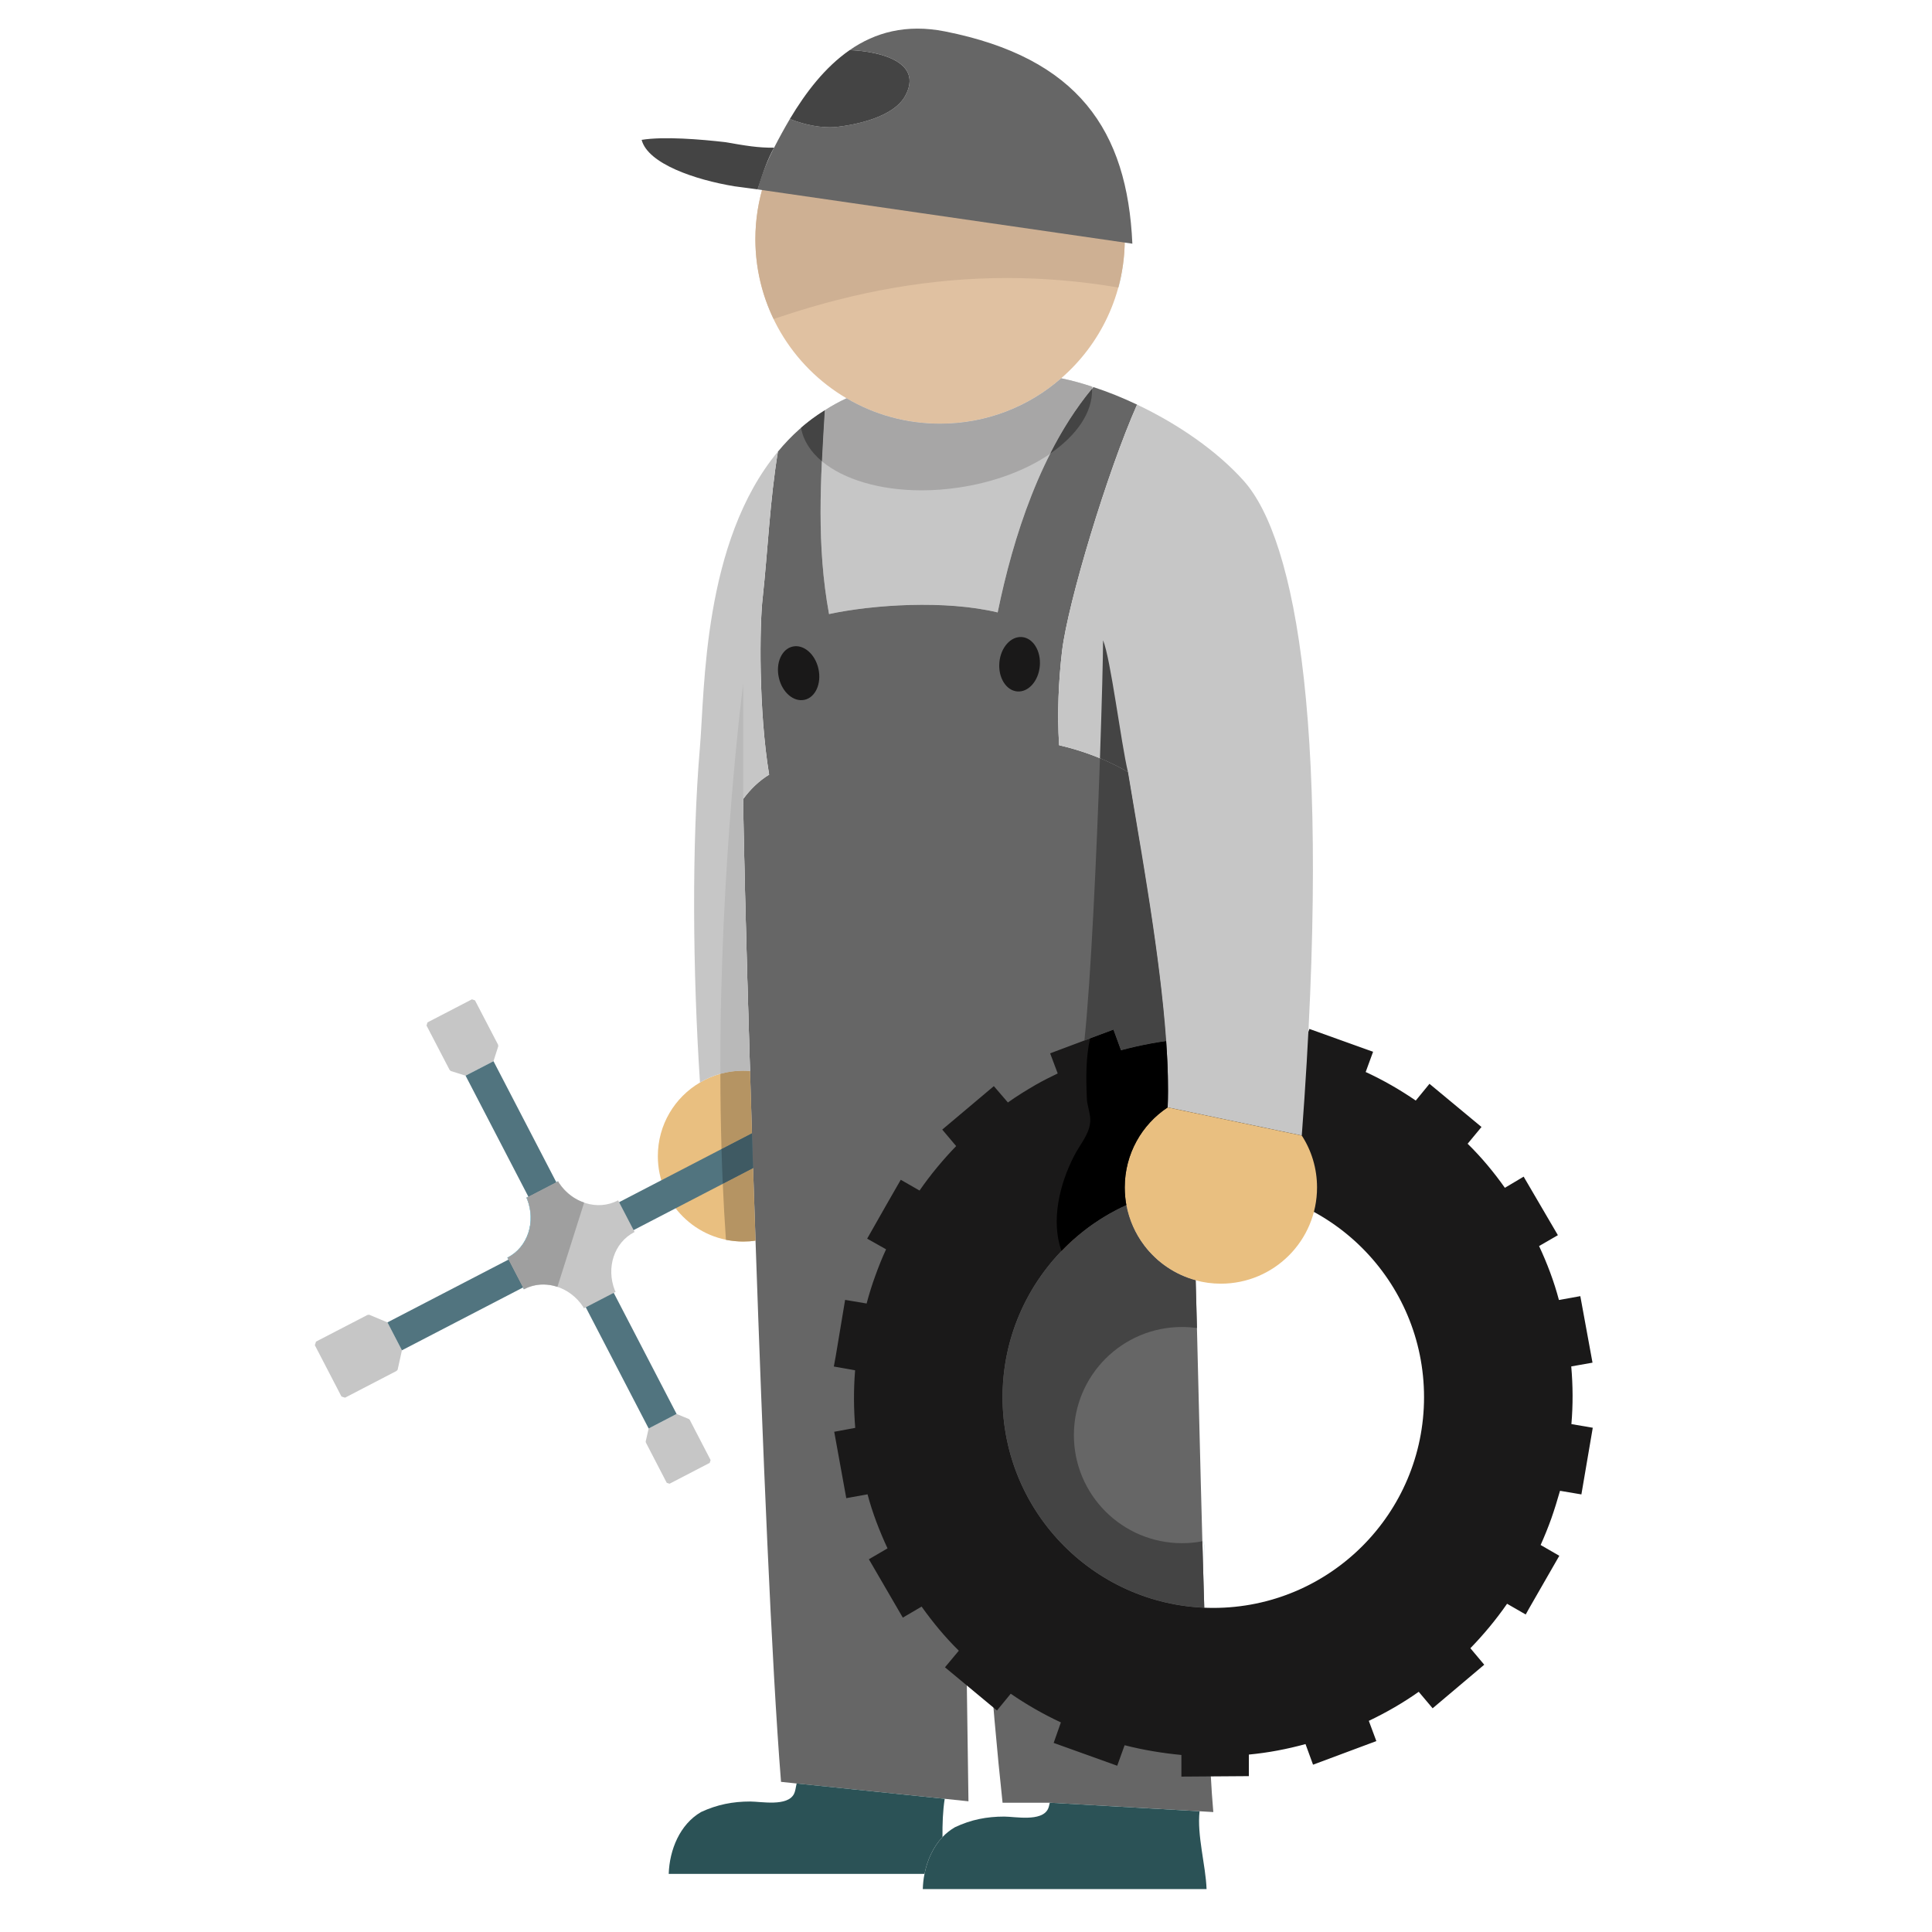
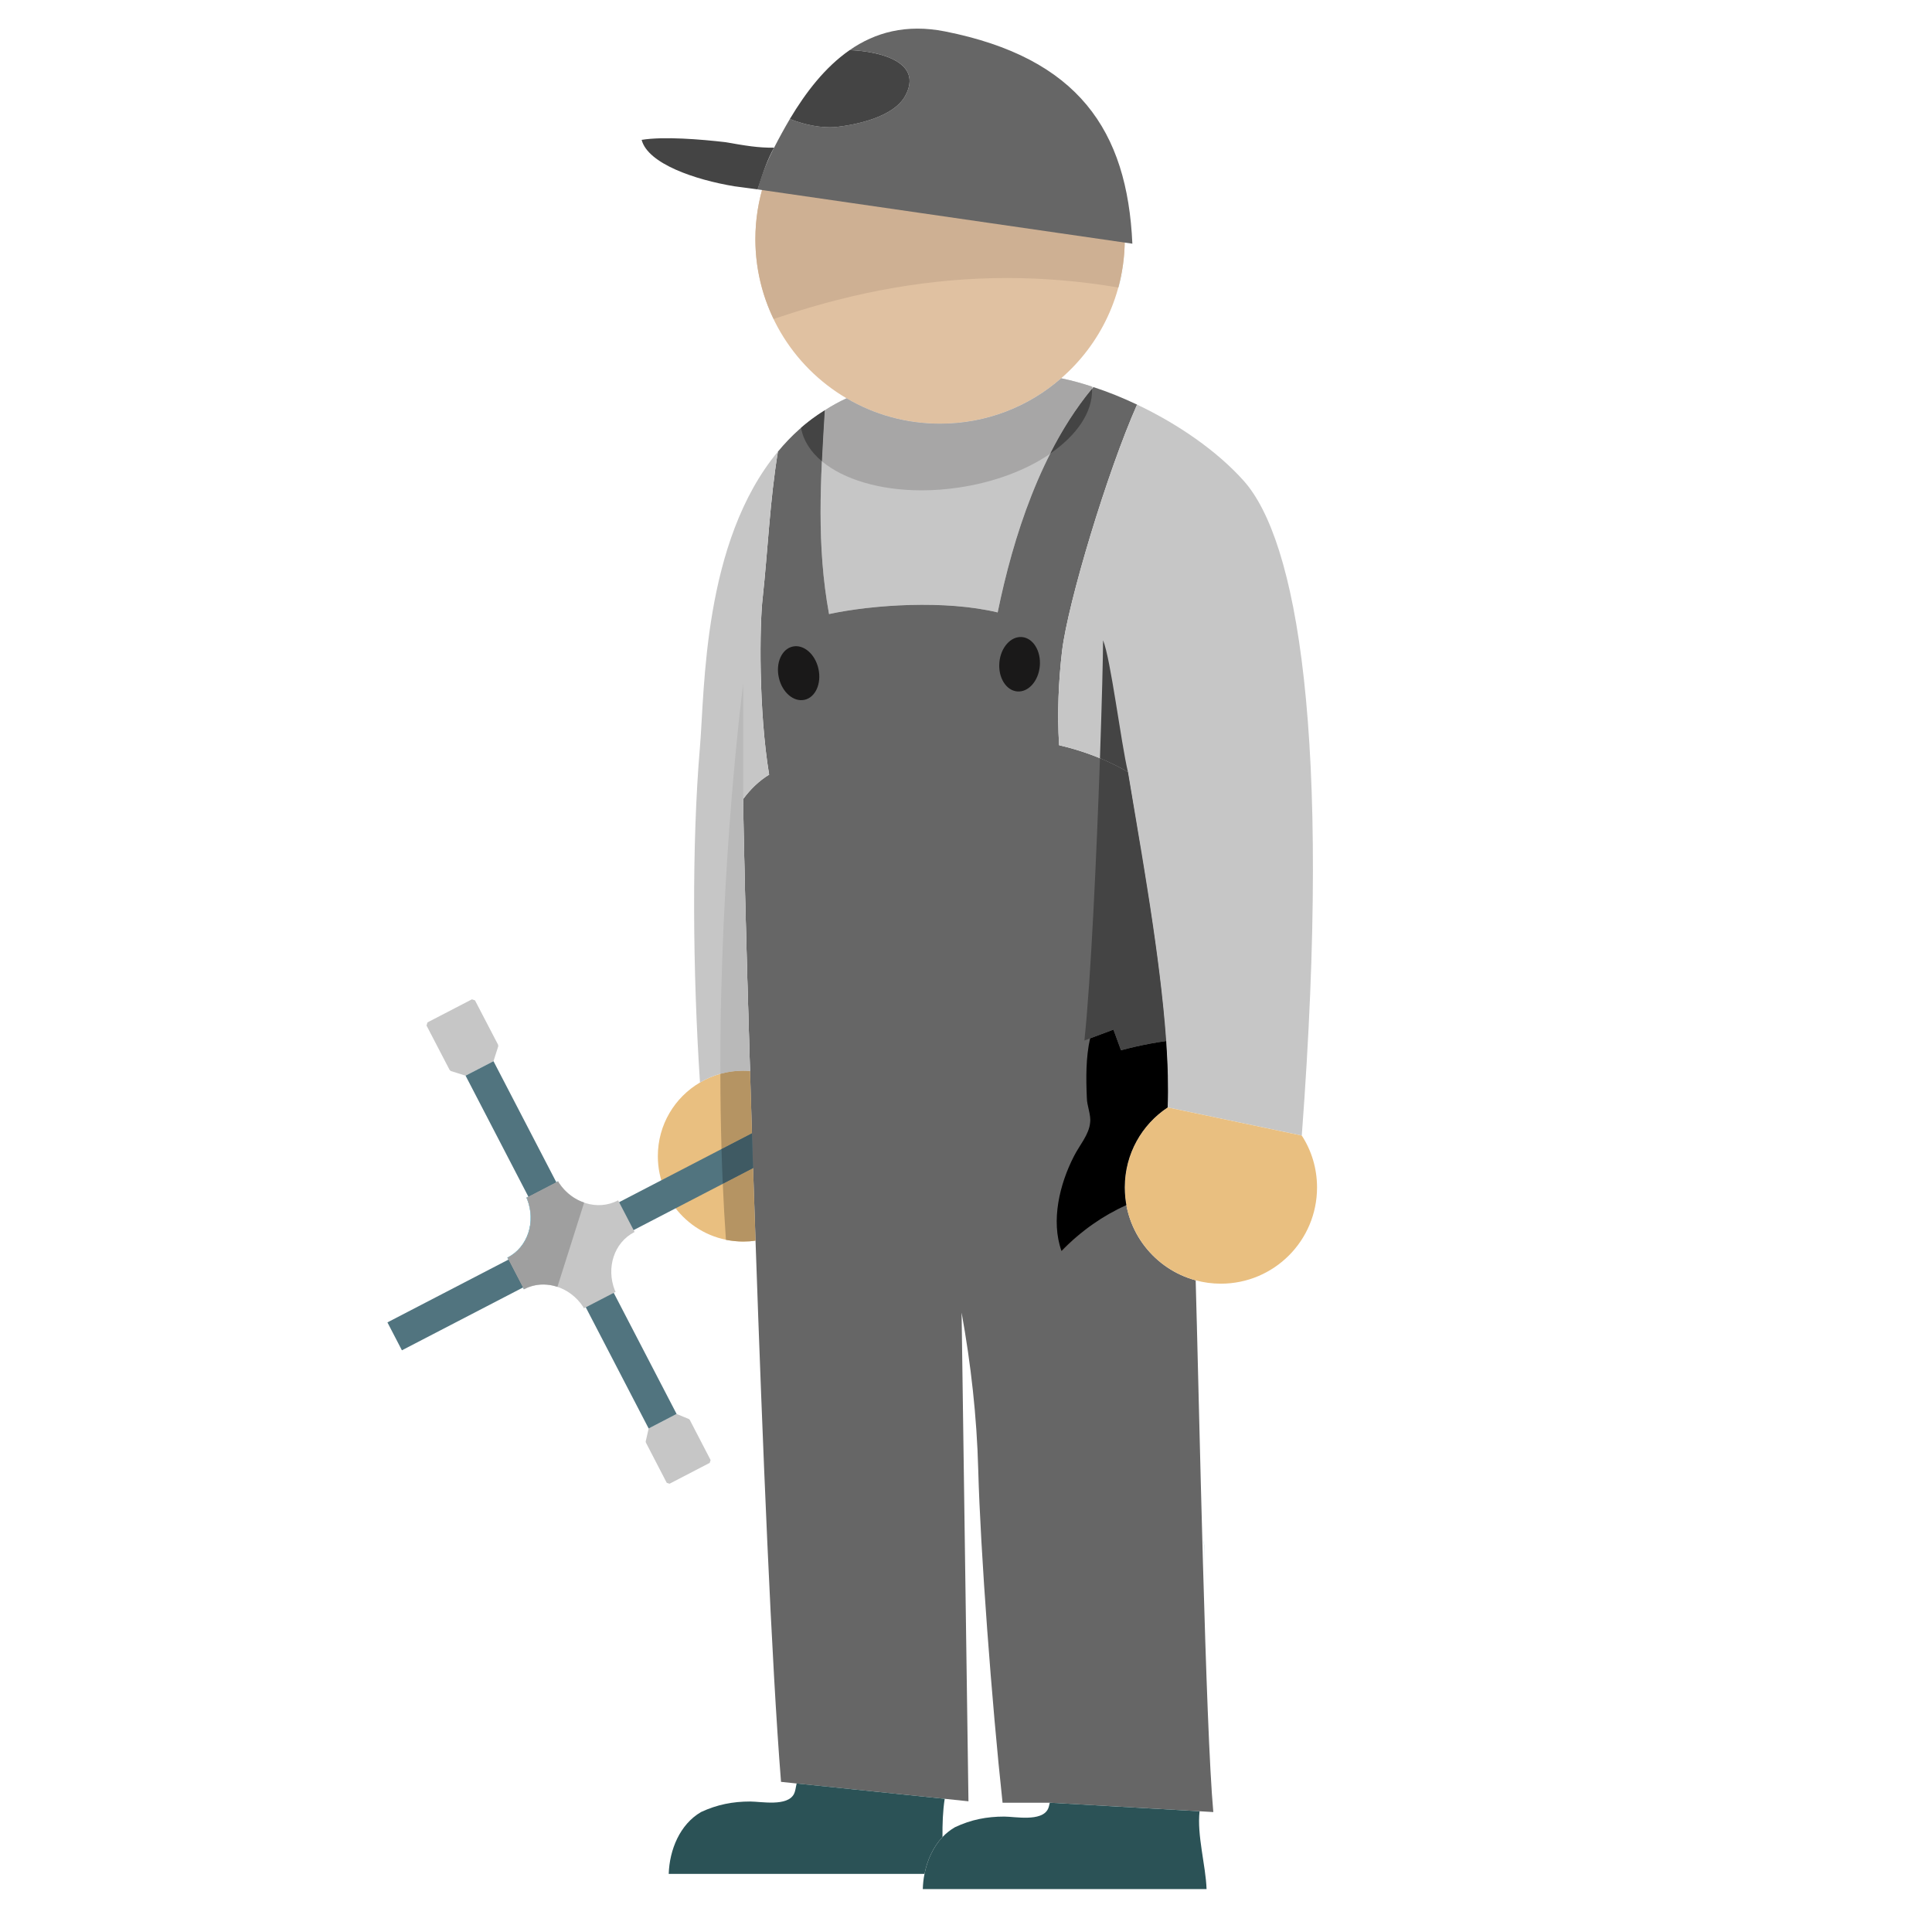
<svg xmlns="http://www.w3.org/2000/svg" width="135" height="135" viewBox="0 0 135 135" fill="none">
  <path fill-rule="evenodd" clip-rule="evenodd" d="M69.711 42.792C70.788 37.535 72.746 31.401 76.406 27.049C75.637 26.787 74.885 26.586 74.151 26.432C71.885 28.42 68.922 29.604 65.686 29.604C63.304 29.604 61.066 28.963 59.154 27.83C58.617 28.082 58.112 28.356 57.631 28.672C57.331 33.566 57.05 38.097 57.93 42.907C60.993 42.248 66.058 41.912 69.711 42.792Z" fill="#C6C6C6" />
  <path fill-rule="evenodd" clip-rule="evenodd" d="M45.967 80.787C45.967 84.078 48.633 86.751 51.93 86.751C52.221 86.751 52.51 86.734 52.792 86.688C52.646 82.564 52.519 78.541 52.41 74.835C52.257 74.826 52.094 74.815 51.93 74.815C50.826 74.815 49.791 75.114 48.913 75.641C47.146 76.674 45.967 78.594 45.967 80.787Z" fill="#E9BF80" />
-   <path fill-rule="evenodd" clip-rule="evenodd" d="M24.112 97.663L27.701 95.8L27.784 95.715L27.791 95.684L28.085 94.354L27.073 92.403L25.818 91.877L25.787 91.867L25.667 91.888L22.081 93.746L22 93.997L23.861 97.584L24.112 97.663Z" fill="#C6C6C6" />
  <path fill-rule="evenodd" clip-rule="evenodd" d="M28.084 94.354L56.204 79.764L55.192 77.812L27.072 92.403L28.084 94.354Z" fill="#51747F" />
  <path fill-rule="evenodd" clip-rule="evenodd" d="M29.803 71.659L31.414 74.757L31.49 74.832L31.517 74.843L32.533 75.163L34.483 74.153L34.808 73.134L34.817 73.107L34.804 73.002L33.189 69.899L32.975 69.83L29.871 71.441L29.803 71.659Z" fill="#C6C6C6" />
  <path fill-rule="evenodd" clip-rule="evenodd" d="M49.653 102.021L48.198 99.215L48.13 99.149L48.104 99.141L47.278 98.802L45.326 99.816L45.127 100.687L45.118 100.712L45.134 100.806L46.589 103.613L46.785 103.677L49.592 102.219L49.653 102.021Z" fill="#C6C6C6" />
  <path fill-rule="evenodd" clip-rule="evenodd" d="M32.532 75.162L45.326 99.817L47.278 98.802L34.483 74.152L32.532 75.162Z" fill="#51747F" />
  <path fill-rule="evenodd" clip-rule="evenodd" d="M40.8 91.418L43.017 90.271L42.96 90.159C42.346 88.587 42.907 86.831 44.314 86.101L44.343 86.087L43.193 83.874L43.164 83.888C41.758 84.619 39.998 84.065 39.069 82.659L39.008 82.546L36.793 83.695L36.852 83.809C37.465 85.379 36.906 87.137 35.495 87.868L35.47 87.881L36.618 90.093L36.646 90.082C38.052 89.35 39.811 89.904 40.742 91.307L40.8 91.418Z" fill="#C6C6C6" />
  <path fill-rule="evenodd" clip-rule="evenodd" d="M36.599 90.088L36.537 89.97L36.551 89.963L36.612 90.081L36.599 90.088ZM35.524 88.019L35.45 87.877L35.48 87.861C36.886 87.131 37.445 85.374 36.834 83.802L36.774 83.69L36.919 83.615L36.925 83.627L36.794 83.695L36.853 83.809C37.466 85.38 36.907 87.137 35.496 87.869L35.471 87.881L35.539 88.012L35.524 88.019Z" fill="#0680A1" />
  <path fill-rule="evenodd" clip-rule="evenodd" d="M40.818 84.036C40.728 84.004 40.639 83.969 40.552 83.931C40.639 83.968 40.729 84.002 40.819 84.033L40.818 84.036Z" fill="#046A89" />
  <path fill-rule="evenodd" clip-rule="evenodd" d="M38.876 82.616L38.87 82.605L38.929 82.575L38.935 82.585L38.876 82.616Z" fill="#0680A1" />
  <path fill-rule="evenodd" clip-rule="evenodd" d="M38.934 82.585L38.929 82.575L38.991 82.542L38.997 82.553L38.934 82.585Z" fill="#046A89" />
  <path fill-rule="evenodd" clip-rule="evenodd" d="M36.537 89.97L35.523 88.019L35.538 88.013L36.55 89.963L36.537 89.97Z" fill="#45636C" />
  <path fill-rule="evenodd" clip-rule="evenodd" d="M36.925 83.628L36.919 83.617L38.87 82.606L38.875 82.617L36.925 83.628Z" fill="#45636C" />
  <path fill-rule="evenodd" clip-rule="evenodd" d="M36.611 90.081L35.538 88.013L35.47 87.882L35.495 87.87C36.906 87.138 37.465 85.38 36.852 83.81L36.793 83.695L36.924 83.627L38.875 82.616L38.934 82.585L38.996 82.554L39.048 82.653C39.436 83.24 39.963 83.675 40.55 83.931C40.638 83.969 40.726 84.004 40.816 84.036L38.951 89.92C38.939 89.917 38.928 89.912 38.917 89.909C38.602 89.806 38.275 89.753 37.949 89.753C37.498 89.753 37.047 89.855 36.629 90.073L36.611 90.081Z" fill="#9F9F9F" />
  <path fill-rule="evenodd" clip-rule="evenodd" d="M51.931 55.833C51.94 57.861 52.119 65.349 52.41 74.836C52.519 78.542 52.646 82.565 52.793 86.689C53.282 100.881 53.915 116.295 54.575 124.508L55.665 124.623L66.013 125.693L67.672 125.867L67.192 91.719C67.843 95.326 68.257 98.977 68.355 102.698C68.503 108.293 69.302 119.023 70.055 125.966H73.355L83.822 126.563L84.781 126.619C84.238 120.744 83.802 98.413 83.549 89.463C80.695 88.692 78.592 86.083 78.592 82.974C78.592 80.636 79.78 78.581 81.592 77.381C81.845 70.929 79.987 61.034 78.817 53.948C77.332 53.085 75.692 52.461 74.006 52.073C73.862 49.851 73.971 47.542 74.215 45.474C74.632 42.065 77.378 32.952 79.454 28.273C78.447 27.792 77.415 27.377 76.407 27.049C72.746 31.401 70.789 37.535 69.712 42.793C66.058 41.912 60.993 42.249 57.93 42.907C57.05 38.097 57.332 33.567 57.632 28.672C56.353 29.461 55.282 30.441 54.369 31.544L54.358 31.555C53.796 34.954 53.654 38.45 53.292 41.785C53.072 43.636 53.001 49.645 53.744 54.129C53.045 54.555 52.429 55.153 51.931 55.833Z" fill="#666666" />
-   <path fill-rule="evenodd" clip-rule="evenodd" d="M84.78 82.899C92.91 82.899 99.506 89.496 99.506 97.628C99.506 105.757 92.91 112.354 84.78 112.354C76.651 112.354 70.054 105.757 70.054 97.628C70.054 89.496 76.651 82.899 84.78 82.899ZM59.76 99.774L58.292 100.046L59.134 104.686L60.62 104.416C60.964 105.72 61.454 106.979 62.016 108.194L60.713 108.954L63.085 113.033L64.398 112.262C65.179 113.358 66.03 114.392 66.999 115.344L66.03 116.504L69.665 119.522L70.625 118.35C71.722 119.104 72.899 119.782 74.13 120.355L73.626 121.787L78.066 123.382L78.583 121.949C79.896 122.286 81.227 122.502 82.551 122.63V124.142L87.265 124.109V122.602C88.614 122.475 89.929 122.223 91.224 121.869L91.75 123.309L96.173 121.66L95.647 120.246C96.86 119.668 98.03 118.995 99.134 118.216L100.106 119.368L103.712 116.323L102.744 115.171C103.667 114.22 104.537 113.177 105.308 112.064L106.611 112.814L106.821 112.433L108.958 108.711L107.653 107.958C107.927 107.342 108.179 106.725 108.405 106.091C108.623 105.467 108.822 104.822 109.007 104.171L110.501 104.423L111.296 99.765L109.803 99.51C109.919 98.16 109.91 96.81 109.792 95.48L111.278 95.217L110.426 90.569L108.931 90.838C108.587 89.534 108.107 88.273 107.544 87.069L108.858 86.309L106.466 82.219L105.155 82.999C104.382 81.904 103.521 80.87 102.552 79.919L103.521 78.749L99.886 75.732L98.927 76.903C97.831 76.151 96.67 75.48 95.428 74.908L95.945 73.494L91.495 71.897L90.988 73.312C89.665 72.978 88.326 72.751 87.01 72.625V71.111L82.288 71.147L82.298 72.651C80.947 72.779 79.623 73.041 78.329 73.386L77.803 71.944L73.379 73.602L73.908 75.007C73.388 75.254 72.862 75.523 72.365 75.806C71.695 76.195 71.05 76.592 70.427 77.036L69.446 75.894L65.84 78.931L66.812 80.083C65.886 81.043 65.026 82.076 64.254 83.19L62.941 82.438L61.988 84.098L60.593 86.553L61.916 87.296C61.627 87.913 61.383 88.537 61.156 89.163C60.928 89.786 60.729 90.432 60.556 91.084L59.053 90.83L58.401 94.744L58.264 95.487L59.751 95.751C59.642 97.091 59.651 98.445 59.76 99.774Z" fill="#1A1919" />
  <path fill-rule="evenodd" clip-rule="evenodd" d="M74.006 52.072C75.692 52.46 77.333 53.084 78.817 53.947C79.988 61.033 81.845 70.928 81.592 77.38L90.963 79.346C93.081 51.191 90.599 37.708 86.894 33.584C85.035 31.508 82.308 29.624 79.454 28.273C77.378 32.951 74.632 42.063 74.215 45.473C73.971 47.541 73.862 49.85 74.006 52.072Z" fill="#C6C6C6" />
  <path fill-rule="evenodd" clip-rule="evenodd" d="M48.912 75.643C49.791 75.116 50.825 74.817 51.93 74.817C52.093 74.817 52.257 74.827 52.409 74.836C52.118 65.349 51.939 57.861 51.93 55.833C52.428 55.154 53.044 54.555 53.743 54.129C53 49.645 53.072 43.636 53.291 41.785C53.653 38.45 53.795 34.954 54.358 31.555C49.111 37.87 49.247 48.184 48.912 52.163C48.323 59.04 48.407 67.948 48.912 75.643Z" fill="#C6C6C6" />
  <path fill-rule="evenodd" clip-rule="evenodd" d="M52.783 16.71C52.783 21.448 55.337 25.591 59.153 27.83C61.065 28.962 63.303 29.603 65.686 29.603C68.921 29.603 71.884 28.419 74.151 26.431C76.867 24.076 78.592 20.598 78.592 16.71C78.592 16.484 78.583 16.267 78.572 16.047L53.399 12.774C53 14.017 52.783 15.34 52.783 16.71Z" fill="#E0C1A1" />
  <path fill-rule="evenodd" clip-rule="evenodd" d="M78.147 20.09C78.145 20.09 78.145 20.09 78.143 20.09C78.505 19.043 78.702 17.942 78.713 16.807C78.702 17.941 78.507 19.04 78.147 20.09Z" fill="#067F99" />
  <path fill-rule="evenodd" clip-rule="evenodd" d="M54.06 22.29C53.255 20.628 52.795 18.75 52.783 16.782C52.783 16.78 52.783 16.778 52.783 16.776C52.783 16.771 52.783 16.765 52.783 16.76C52.783 16.755 52.783 16.751 52.783 16.746C52.783 16.743 52.783 16.739 52.783 16.736C52.783 16.727 52.783 16.719 52.783 16.71C52.783 15.34 53 14.017 53.399 12.774L78.572 16.047C78.583 16.267 78.592 16.484 78.592 16.71C78.592 16.719 78.592 16.727 78.592 16.735C78.592 16.738 78.592 16.742 78.592 16.745C78.592 16.75 78.592 16.754 78.592 16.76C78.592 16.764 78.592 16.768 78.592 16.772C78.592 16.776 78.592 16.78 78.592 16.784C78.592 16.788 78.592 16.794 78.592 16.798C78.592 16.801 78.592 16.803 78.592 16.806C78.583 17.941 78.428 19.042 78.143 20.09C75.52 19.645 72.933 19.427 70.365 19.427C65.079 19.427 59.87 20.351 54.575 22.121C54.404 22.174 54.232 22.237 54.06 22.29Z" fill="#CEB093" />
  <path fill-rule="evenodd" clip-rule="evenodd" d="M52.938 13.233L79.125 17.028C78.772 9.11 75.337 4.042 66.031 2.195C63.312 1.659 61.147 2.269 59.371 3.501C61.627 3.591 64.501 4.387 63.258 6.689C62.433 8.203 59.788 8.727 58.355 8.882C57.395 8.947 56.252 8.738 55.193 8.313C54.805 8.972 54.432 9.653 54.089 10.324C53.616 11.239 53.227 12.199 52.938 13.233Z" fill="#666666" />
  <path fill-rule="evenodd" clip-rule="evenodd" d="M78.592 82.974C78.592 86.083 80.695 88.692 83.549 89.463C84.109 89.618 84.702 89.698 85.307 89.698C89.022 89.698 92.029 86.689 92.029 82.974C92.029 81.64 91.641 80.391 90.963 79.347L81.591 77.381C79.779 78.581 78.592 80.636 78.592 82.974Z" fill="#E9BF80" />
  <path fill-rule="evenodd" clip-rule="evenodd" d="M44.835 9.773C45.269 11.443 48.574 12.565 51.319 13.017L52.939 13.233C53.231 12.309 53.615 11.139 54.09 10.32C52.956 10.33 52.142 10.186 50.669 9.932C49.002 9.739 46.392 9.519 44.835 9.773Z" fill="#444444" />
  <path fill-rule="evenodd" clip-rule="evenodd" d="M46.727 130.94H64.601C64.791 129.978 65.206 129.054 65.857 128.365C65.849 127.461 65.878 126.553 66.012 125.692L55.664 124.622C55.61 124.922 55.556 125.213 55.482 125.349C55.028 126.255 53.172 125.882 52.421 125.882C51.215 125.882 50.118 126.091 48.985 126.618C47.507 127.477 46.782 129.253 46.727 130.94Z" fill="#2B5256" />
  <path fill-rule="evenodd" clip-rule="evenodd" d="M84.31 132.001C84.247 130.315 83.632 128.249 83.821 126.563L73.355 125.966C73.317 126.156 73.272 126.319 73.226 126.409C72.773 127.314 70.925 126.935 70.173 126.935C68.958 126.935 67.863 127.143 66.729 127.678C66.404 127.868 66.113 128.095 65.857 128.366C65.206 129.055 64.792 129.978 64.601 130.941C64.527 131.295 64.492 131.647 64.481 132.001H84.31Z" fill="#2B5256" />
  <path fill-rule="evenodd" clip-rule="evenodd" d="M69.831 46.292C69.739 47.342 70.299 48.245 71.078 48.315C71.859 48.382 72.566 47.587 72.657 46.54C72.75 45.488 72.191 44.583 71.412 44.515C70.631 44.449 69.923 45.242 69.831 46.292Z" fill="#1A1919" />
  <path fill-rule="evenodd" clip-rule="evenodd" d="M54.421 47.347C54.648 48.374 55.452 49.07 56.22 48.899C56.984 48.73 57.415 47.76 57.189 46.733C56.961 45.704 56.157 45.01 55.391 45.179C54.626 45.347 54.191 46.318 54.421 47.347Z" fill="#1A1919" />
  <path fill-rule="evenodd" clip-rule="evenodd" d="M55.192 8.314C56.252 8.739 57.395 8.948 58.355 8.884C59.788 8.728 62.433 8.204 63.258 6.69C64.5 4.388 61.627 3.592 59.371 3.502C57.659 4.688 56.307 6.446 55.192 8.314Z" fill="#444444" />
  <path fill-rule="evenodd" clip-rule="evenodd" d="M80.386 72.919C80.75 72.851 81.117 72.791 81.485 72.741C81.485 72.742 81.485 72.742 81.485 72.743C81.117 72.793 80.75 72.853 80.386 72.919Z" fill="#6D1C06" />
  <path fill-rule="evenodd" clip-rule="evenodd" d="M74.173 87.413C73.418 85.304 74.043 82.735 75.039 80.799C75.42 80.037 76.1 79.285 76.172 78.451C76.252 77.927 75.945 77.246 75.945 76.722C75.882 75.334 75.873 73.888 76.171 72.557L77.804 71.944L78.33 73.386C79.006 73.207 79.693 73.049 80.386 72.92C80.751 72.853 81.118 72.794 81.486 72.744C81.505 73.018 81.522 73.29 81.537 73.558C81.551 73.832 81.564 74.102 81.577 74.369C81.587 74.63 81.596 74.888 81.602 75.142C81.602 75.149 81.603 75.156 81.603 75.163C81.619 75.941 81.619 76.685 81.59 77.38C79.784 78.576 78.601 80.62 78.592 82.946C78.592 82.955 78.592 82.964 78.592 82.974C78.592 82.979 78.592 82.986 78.592 82.992C78.593 83.236 78.606 83.481 78.633 83.723C78.651 83.887 78.675 84.048 78.705 84.208C77.885 84.576 77.103 85.023 76.371 85.535C75.578 86.089 74.842 86.718 74.173 87.413Z" fill="black" />
  <path fill-rule="evenodd" clip-rule="evenodd" d="M81.632 75.143C81.625 74.888 81.614 74.631 81.601 74.369C81.604 74.408 81.605 74.447 81.608 74.485C81.618 74.711 81.632 74.932 81.632 75.143ZM81.55 73.557C81.532 73.289 81.51 73.017 81.485 72.744C81.485 72.743 81.485 72.743 81.485 72.741C81.487 72.74 81.49 72.74 81.493 72.74C81.514 73.016 81.533 73.289 81.55 73.557Z" fill="#7A7A7A" />
  <path fill-rule="evenodd" clip-rule="evenodd" d="M78.736 84.39C78.698 84.207 78.668 84.022 78.644 83.835C78.669 84.021 78.701 84.206 78.743 84.388C78.74 84.388 78.738 84.389 78.736 84.39Z" fill="#786242" />
  <path fill-rule="evenodd" clip-rule="evenodd" d="M84.291 112.337C84.29 112.337 84.29 112.337 84.29 112.337C84.231 110.818 84.174 109.26 84.121 107.696C84.122 107.696 84.125 107.695 84.127 107.695C84.174 109.262 84.232 110.822 84.291 112.337ZM83.644 92.796C83.644 92.796 83.642 92.796 83.641 92.796C83.634 92.572 83.626 92.35 83.619 92.132C83.628 92.35 83.635 92.572 83.644 92.796Z" fill="#046380" />
-   <path fill-rule="evenodd" clip-rule="evenodd" d="M84.148 112.336C77.036 112.037 71.218 106.682 70.21 99.769C70.208 99.754 70.206 99.739 70.204 99.725C70.201 99.709 70.199 99.695 70.197 99.68V99.679C70.193 99.65 70.189 99.62 70.185 99.591C70.185 99.589 70.185 99.591 70.185 99.589C70.183 99.575 70.181 99.56 70.178 99.545C70.177 99.53 70.175 99.516 70.173 99.501V99.5C70.166 99.441 70.158 99.383 70.151 99.322C70.151 99.321 70.151 99.321 70.151 99.32C70.15 99.306 70.148 99.292 70.147 99.278C70.147 99.277 70.147 99.276 70.147 99.275C70.144 99.261 70.143 99.247 70.142 99.235C70.142 99.233 70.141 99.23 70.141 99.228C70.14 99.216 70.139 99.202 70.136 99.189C70.136 99.187 70.136 99.185 70.136 99.183C70.135 99.17 70.134 99.158 70.132 99.145C70.132 99.143 70.132 99.139 70.132 99.137C70.131 99.124 70.129 99.112 70.127 99.099C70.127 99.096 70.127 99.094 70.127 99.093C70.126 99.079 70.125 99.066 70.123 99.053C70.123 99.051 70.123 99.049 70.123 99.046C70.122 99.034 70.121 99.021 70.12 99.008C70.118 99.005 70.118 99.003 70.118 99.001C70.117 98.988 70.116 98.976 70.115 98.962C70.115 98.96 70.115 98.958 70.114 98.955C70.113 98.943 70.112 98.929 70.11 98.917C70.11 98.915 70.11 98.912 70.11 98.911C70.109 98.897 70.108 98.885 70.107 98.871C70.107 98.869 70.107 98.867 70.107 98.865C70.106 98.852 70.105 98.838 70.104 98.826C70.104 98.824 70.102 98.821 70.102 98.819C70.101 98.807 70.1 98.793 70.1 98.781C70.099 98.778 70.099 98.775 70.099 98.774C70.098 98.76 70.097 98.748 70.096 98.734C70.096 98.732 70.096 98.731 70.096 98.728C70.094 98.715 70.093 98.702 70.093 98.688C70.092 98.686 70.092 98.684 70.092 98.683C70.091 98.669 70.09 98.656 70.09 98.642C70.09 98.641 70.09 98.64 70.089 98.638C70.089 98.624 70.088 98.61 70.087 98.596C70.087 98.595 70.087 98.593 70.087 98.592C70.085 98.578 70.084 98.565 70.083 98.55V98.549C70.083 98.534 70.082 98.519 70.081 98.504C70.081 98.504 70.081 98.504 70.081 98.503C70.08 98.489 70.08 98.475 70.079 98.46C70.079 98.459 70.079 98.458 70.079 98.457C70.077 98.443 70.076 98.429 70.076 98.416C70.076 98.415 70.076 98.412 70.075 98.411C70.075 98.397 70.074 98.383 70.074 98.369C70.074 98.368 70.073 98.367 70.073 98.365C70.073 98.351 70.072 98.337 70.072 98.324C70.072 98.322 70.072 98.32 70.071 98.319C70.071 98.306 70.07 98.292 70.07 98.278C70.07 98.276 70.07 98.274 70.07 98.273C70.068 98.259 70.068 98.245 70.067 98.232C70.067 98.231 70.067 98.228 70.067 98.226C70.066 98.213 70.066 98.199 70.066 98.186C70.066 98.184 70.065 98.182 70.065 98.18C70.065 98.167 70.065 98.153 70.064 98.141C70.064 98.139 70.064 98.135 70.064 98.134C70.064 98.12 70.063 98.108 70.063 98.094C70.063 98.092 70.063 98.09 70.063 98.087C70.061 98.074 70.061 98.061 70.061 98.048C70.061 98.045 70.06 98.043 70.06 98.041C70.06 98.027 70.06 98.015 70.06 98.001C70.059 97.999 70.059 97.998 70.059 97.994C70.059 97.982 70.059 97.968 70.059 97.954C70.059 97.953 70.058 97.95 70.058 97.949C70.058 97.935 70.058 97.922 70.058 97.908C70.058 97.907 70.058 97.904 70.058 97.903C70.057 97.889 70.057 97.876 70.057 97.861C70.057 97.86 70.057 97.858 70.057 97.857C70.057 97.843 70.057 97.829 70.056 97.815C70.056 97.814 70.056 97.812 70.056 97.81C70.056 97.797 70.056 97.783 70.056 97.769C70.056 97.767 70.056 97.766 70.056 97.764C70.056 97.75 70.056 97.735 70.056 97.722C70.056 97.721 70.056 97.719 70.056 97.719C70.056 97.705 70.056 97.69 70.055 97.675C70.055 97.674 70.055 97.674 70.055 97.673C70.055 97.658 70.055 97.643 70.055 97.629C70.055 97.618 70.055 97.608 70.055 97.598C70.055 97.594 70.055 97.592 70.055 97.589C70.056 97.579 70.056 97.569 70.056 97.56C70.056 97.559 70.056 97.558 70.056 97.558C70.056 97.548 70.056 97.538 70.056 97.527C70.056 97.524 70.056 97.522 70.056 97.519C70.056 97.509 70.056 97.501 70.056 97.491C70.056 97.49 70.056 97.489 70.056 97.488C70.056 97.477 70.056 97.467 70.056 97.456C70.056 97.455 70.056 97.451 70.056 97.449C70.056 97.441 70.057 97.432 70.057 97.423C70.057 97.421 70.057 97.419 70.057 97.417C70.057 97.407 70.057 97.397 70.057 97.385C70.057 97.384 70.057 97.383 70.057 97.381C70.057 97.372 70.058 97.362 70.058 97.351C70.058 97.35 70.058 97.349 70.058 97.348C70.058 97.338 70.058 97.326 70.058 97.315C70.058 97.314 70.058 97.314 70.058 97.313C70.059 97.302 70.059 97.291 70.059 97.282C70.059 97.281 70.059 97.28 70.059 97.278C70.059 97.267 70.059 97.256 70.06 97.245C70.06 97.233 70.06 97.222 70.061 97.21C70.106 95.603 70.409 94.059 70.93 92.619C70.931 92.617 70.931 92.616 70.932 92.614C70.935 92.605 70.939 92.596 70.942 92.587C70.942 92.583 70.943 92.581 70.944 92.577C70.947 92.573 70.948 92.568 70.95 92.563C70.952 92.557 70.954 92.551 70.957 92.546C70.957 92.543 70.958 92.542 70.959 92.54C71.67 90.609 72.773 88.868 74.174 87.414C74.175 87.416 74.176 87.42 74.176 87.422C74.68 86.896 75.223 86.405 75.8 85.957C76.693 85.269 77.666 84.68 78.705 84.209C78.899 85.251 79.332 86.209 79.945 87.022C79.949 87.028 79.953 87.033 79.958 87.039C79.958 87.039 79.959 87.04 79.959 87.041C80.844 88.206 82.102 89.073 83.549 89.462C83.571 90.255 83.594 91.153 83.621 92.132C83.626 92.35 83.632 92.572 83.638 92.797C83.295 92.751 82.949 92.724 82.597 92.724C78.419 92.724 75.039 96.104 75.039 100.281C75.039 104.448 78.419 107.831 82.597 107.831C83.086 107.831 83.555 107.787 84.015 107.695C84.057 109.26 84.101 110.817 84.148 112.336Z" fill="#444444" />
-   <path fill-rule="evenodd" clip-rule="evenodd" d="M70.959 92.54C71.669 90.609 72.773 88.868 74.173 87.413C74.174 87.413 74.174 87.415 74.174 87.415C72.773 88.869 71.67 90.609 70.959 92.54ZM75.8 85.959C75.987 85.813 76.178 85.672 76.371 85.536C77.104 85.026 77.885 84.581 78.705 84.209C78.705 84.209 78.705 84.209 78.705 84.21C77.666 84.682 76.693 85.27 75.8 85.959Z" fill="#363636" />
  <path fill-rule="evenodd" clip-rule="evenodd" d="M80.134 87.022C79.427 86.209 78.929 85.251 78.705 84.21C78.705 84.208 78.705 84.208 78.705 84.208C78.708 84.207 78.709 84.206 78.712 84.206C78.929 85.249 79.426 86.208 80.134 87.022Z" fill="#BA9866" />
  <path fill-rule="evenodd" clip-rule="evenodd" d="M74.176 87.422C74.176 87.42 74.175 87.417 74.174 87.415C74.678 86.89 75.222 86.403 75.8 85.958C75.222 86.406 74.679 86.896 74.176 87.422Z" fill="#571605" />
  <path fill-rule="evenodd" clip-rule="evenodd" d="M74.174 87.414C74.174 87.414 74.174 87.413 74.173 87.413C74.842 86.718 75.578 86.088 76.371 85.535C76.178 85.671 75.987 85.812 75.8 85.958C75.223 86.403 74.678 86.889 74.174 87.414Z" fill="#1C1C1C" />
  <path fill-rule="evenodd" clip-rule="evenodd" d="M50.855 86.656C50.811 86.649 50.768 86.641 50.725 86.633C50.725 86.632 50.725 86.632 50.725 86.631C50.768 86.64 50.811 86.648 50.855 86.656Z" fill="#057593" />
  <path fill-rule="evenodd" clip-rule="evenodd" d="M51.93 86.752C51.561 86.752 51.204 86.715 50.855 86.656C50.811 86.648 50.768 86.64 50.725 86.631C50.634 85.326 50.561 84.02 50.505 82.723L52.62 81.625C52.674 83.285 52.732 84.979 52.792 86.689C52.509 86.736 52.221 86.752 51.93 86.752ZM50.416 80.291C50.364 78.511 50.339 76.754 50.335 75.034C50.335 75.032 50.335 75.031 50.335 75.031C50.842 74.89 51.378 74.815 51.93 74.815C52.094 74.815 52.257 74.826 52.41 74.835C52.452 76.243 52.495 77.699 52.542 79.188L50.416 80.291Z" fill="#B59463" />
  <path fill-rule="evenodd" clip-rule="evenodd" d="M50.505 82.722C50.468 81.908 50.439 81.097 50.415 80.292L52.542 79.189C52.567 79.991 52.593 80.804 52.619 81.624L50.505 82.722Z" fill="#3F5A63" />
  <path fill-rule="evenodd" clip-rule="evenodd" d="M50.334 75.033C50.299 60.126 51.93 47.794 51.93 47.794V55.833C51.939 57.861 52.118 65.349 52.409 74.836C52.257 74.827 52.093 74.817 51.93 74.817C51.377 74.817 50.841 74.892 50.334 75.033Z" fill="#B9B9B9" />
  <path fill-rule="evenodd" clip-rule="evenodd" d="M78.33 73.387L77.804 71.945L76.172 72.552C76.172 72.553 76.172 72.555 76.171 72.556L75.773 72.705C76.226 68.5 76.626 59.684 76.861 52.986C76.861 52.985 76.861 52.984 76.861 52.982C77.534 53.262 78.19 53.583 78.817 53.948C79.733 59.491 81.069 66.754 81.486 72.742C81.118 72.792 80.751 72.853 80.386 72.921C79.693 73.048 79.007 73.206 78.33 73.387Z" fill="#444444" />
  <path fill-rule="evenodd" clip-rule="evenodd" d="M78.329 73.39L77.803 71.945L78.329 73.39C79.006 73.209 79.692 73.051 80.385 72.923C79.692 73.052 79.005 73.21 78.329 73.39ZM75.772 72.708C75.772 72.708 75.772 72.708 75.772 72.707L76.17 72.558V72.559L75.772 72.708Z" fill="#333333" />
  <path fill-rule="evenodd" clip-rule="evenodd" d="M81.485 72.743C81.069 66.755 79.733 59.492 78.817 53.949C78.936 54.646 79.053 55.362 79.179 56.104C79.244 56.476 79.309 56.849 79.37 57.227C79.497 57.991 79.623 58.769 79.762 59.557C79.887 60.345 80.023 61.153 80.15 61.96C80.73 65.602 81.245 69.373 81.491 72.742C81.489 72.742 81.487 72.742 81.485 72.743ZM78.817 53.948C78.19 53.583 77.534 53.262 76.86 52.982C76.996 49.051 77.077 45.852 77.077 44.741C77.611 46.018 78.329 51.911 78.817 53.948Z" fill="#444444" />
  <path fill-rule="evenodd" clip-rule="evenodd" d="M80.386 73.185C80.75 73.098 81.117 73.022 81.485 72.958C81.117 73.022 80.75 73.098 80.386 73.185ZM76.171 72.721C76.172 72.72 76.172 72.717 76.172 72.716L77.803 71.944L76.171 72.721Z" fill="#511504" />
  <path fill-rule="evenodd" clip-rule="evenodd" d="M78.329 73.386L77.803 71.944L76.171 72.557V72.556L77.803 71.944L78.329 73.386C79.005 73.207 79.693 73.049 80.386 72.92C79.693 73.049 79.005 73.207 78.329 73.386Z" fill="#1A1A1A" />
-   <path fill-rule="evenodd" clip-rule="evenodd" d="M56.16 29.734C56.276 29.637 56.394 29.542 56.514 29.449C56.394 29.542 56.276 29.637 56.16 29.734Z" fill="#07879F" />
+   <path fill-rule="evenodd" clip-rule="evenodd" d="M56.16 29.734C56.276 29.637 56.394 29.542 56.514 29.449Z" fill="#07879F" />
  <path fill-rule="evenodd" clip-rule="evenodd" d="M64.396 34.263C61.485 34.263 58.955 33.504 57.433 32.233C57.432 32.233 57.432 32.231 57.431 32.23C57.485 31.06 57.558 29.877 57.632 28.672C58.112 28.356 58.618 28.082 59.154 27.83C61.066 28.963 63.304 29.604 65.687 29.604C68.922 29.604 71.885 28.42 74.152 26.432C74.162 26.434 74.173 26.436 74.185 26.439C74.872 26.585 75.576 26.773 76.299 27.016L76.308 27.167C75.174 28.537 74.205 30.077 73.378 31.709C71.731 32.837 69.487 33.705 66.958 34.073C66.082 34.201 65.224 34.263 64.396 34.263Z" fill="#A7A6A6" />
  <path fill-rule="evenodd" clip-rule="evenodd" d="M57.43 32.233C56.651 31.581 56.134 30.786 55.973 29.897C56.034 29.842 56.096 29.789 56.16 29.736C56.276 29.639 56.394 29.544 56.513 29.451C56.867 29.176 57.239 28.919 57.631 28.674C57.557 29.88 57.485 31.062 57.43 32.233ZM73.378 31.71C74.205 30.079 75.174 28.538 76.308 27.168V27.186C76.353 28.812 75.239 30.413 73.389 31.693V31.702C73.386 31.704 73.381 31.708 73.378 31.71Z" fill="#444444" />
</svg>